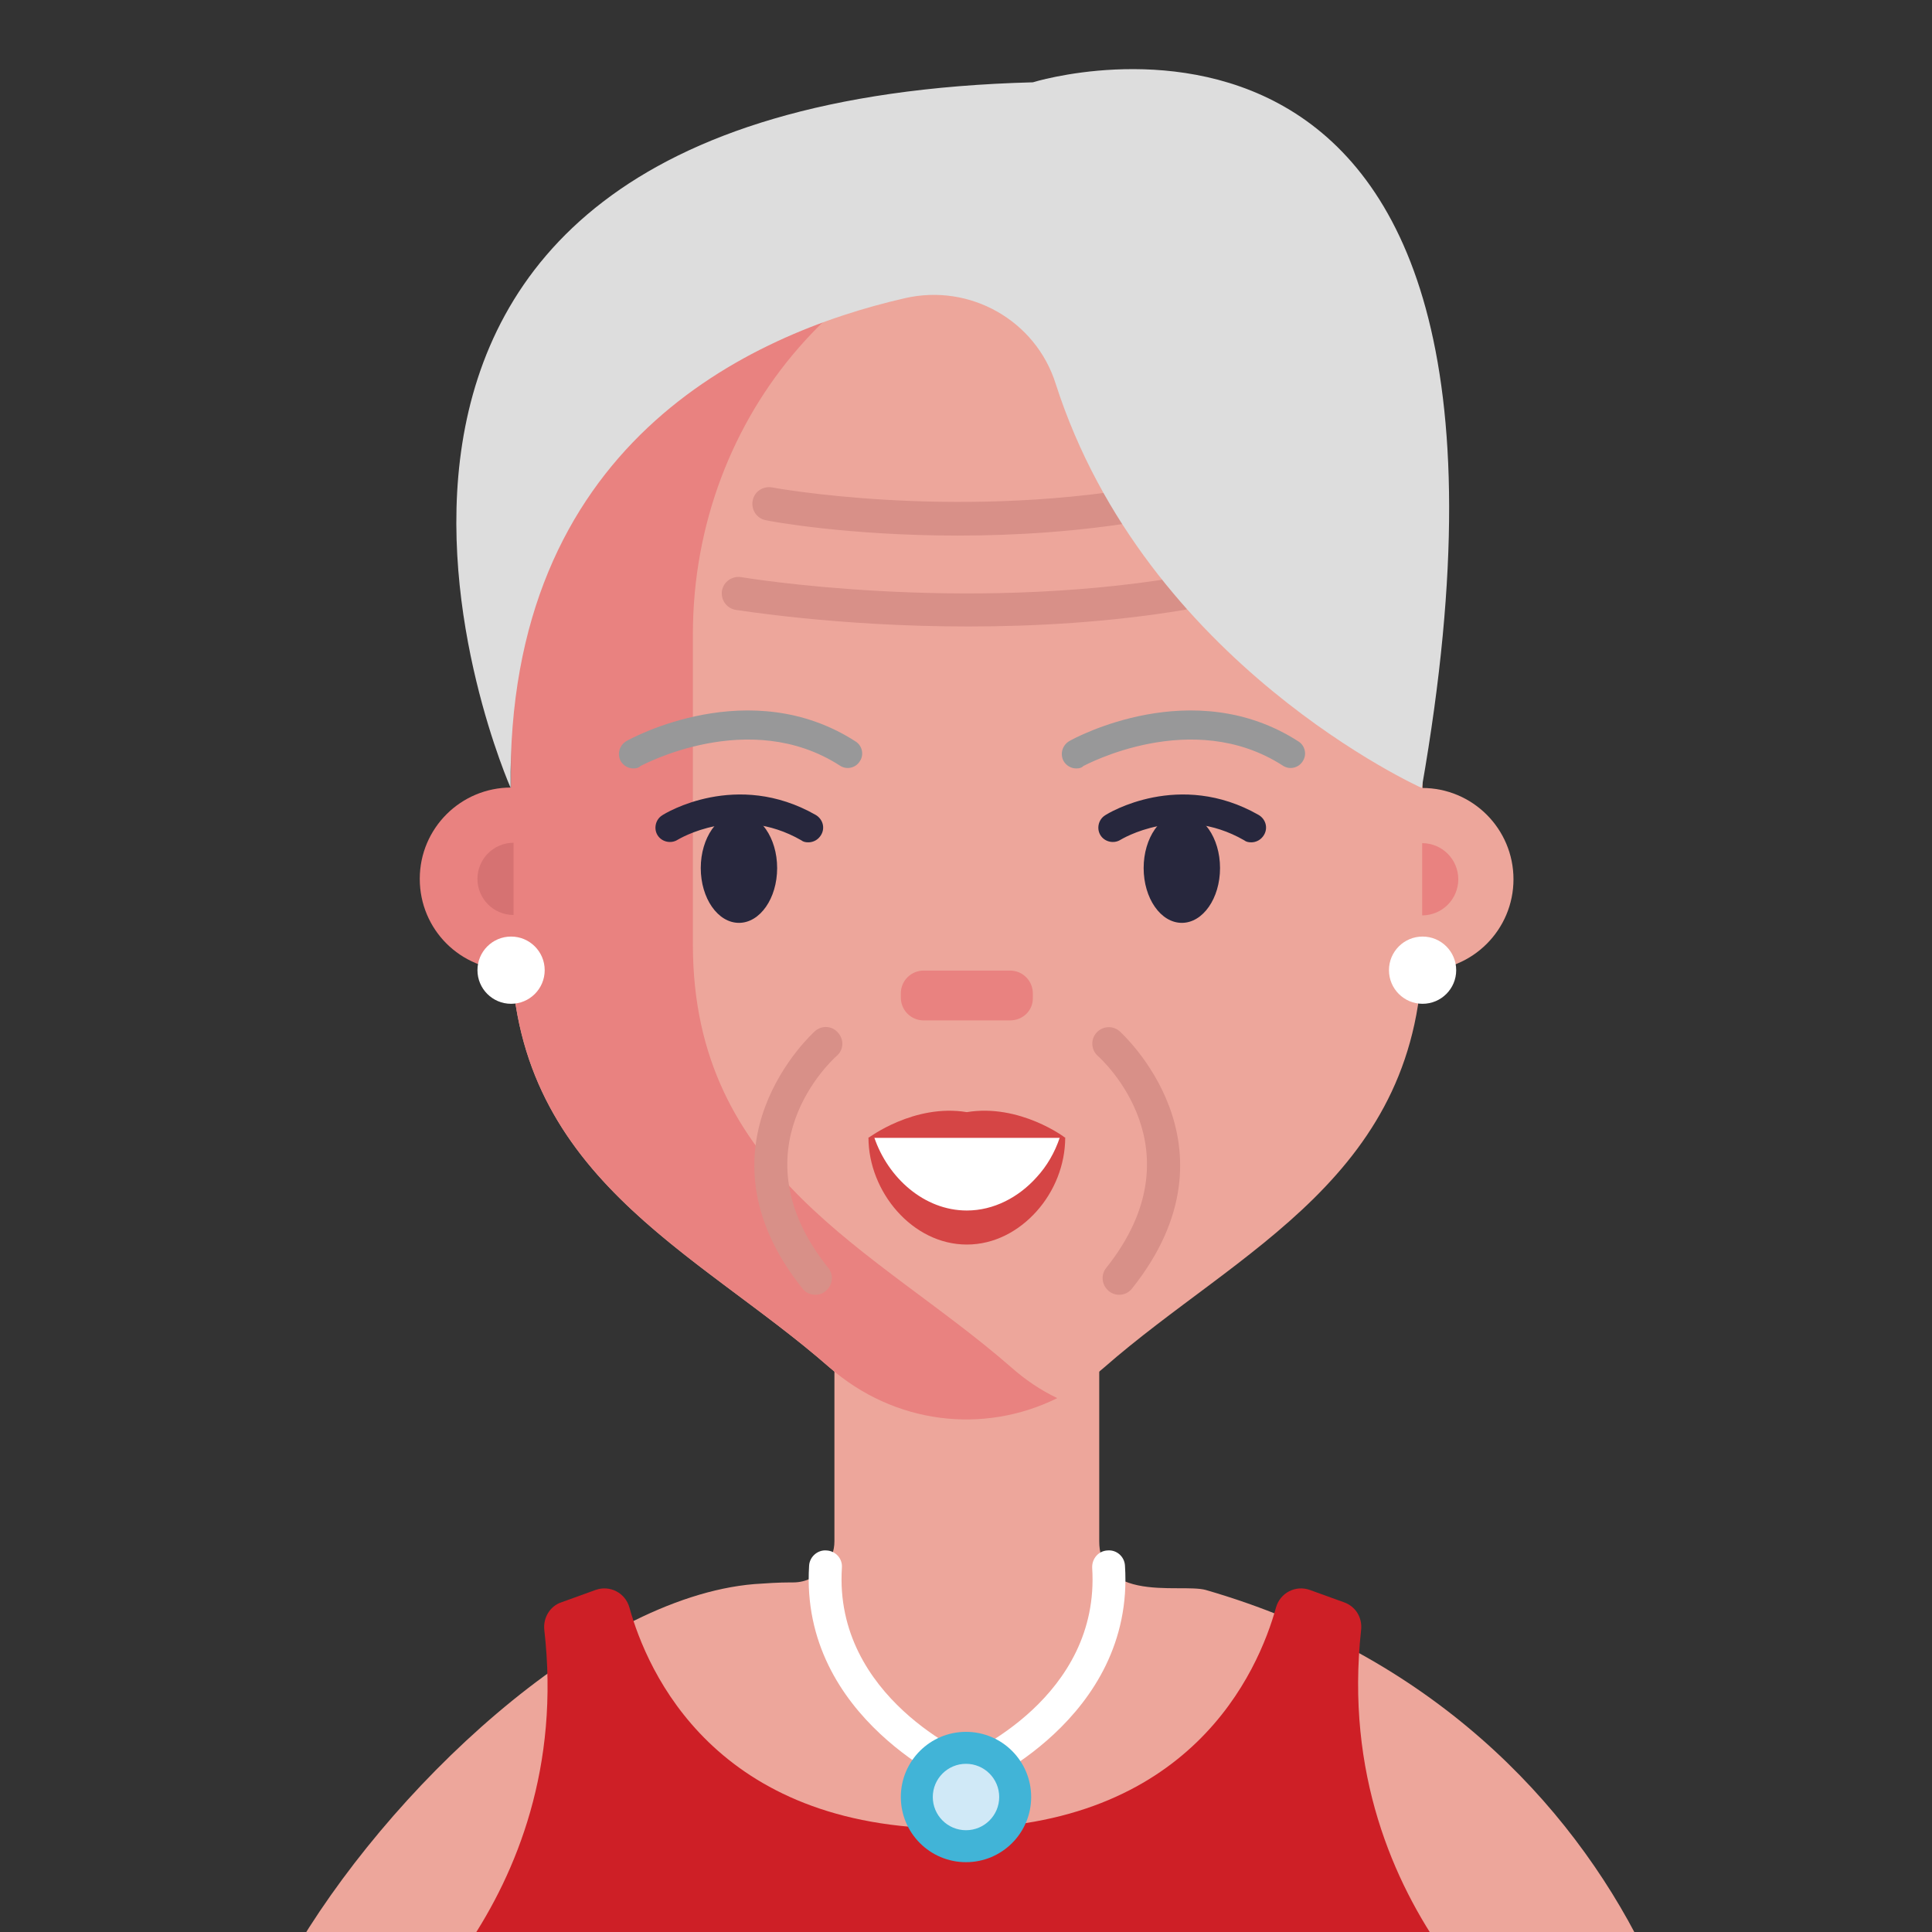
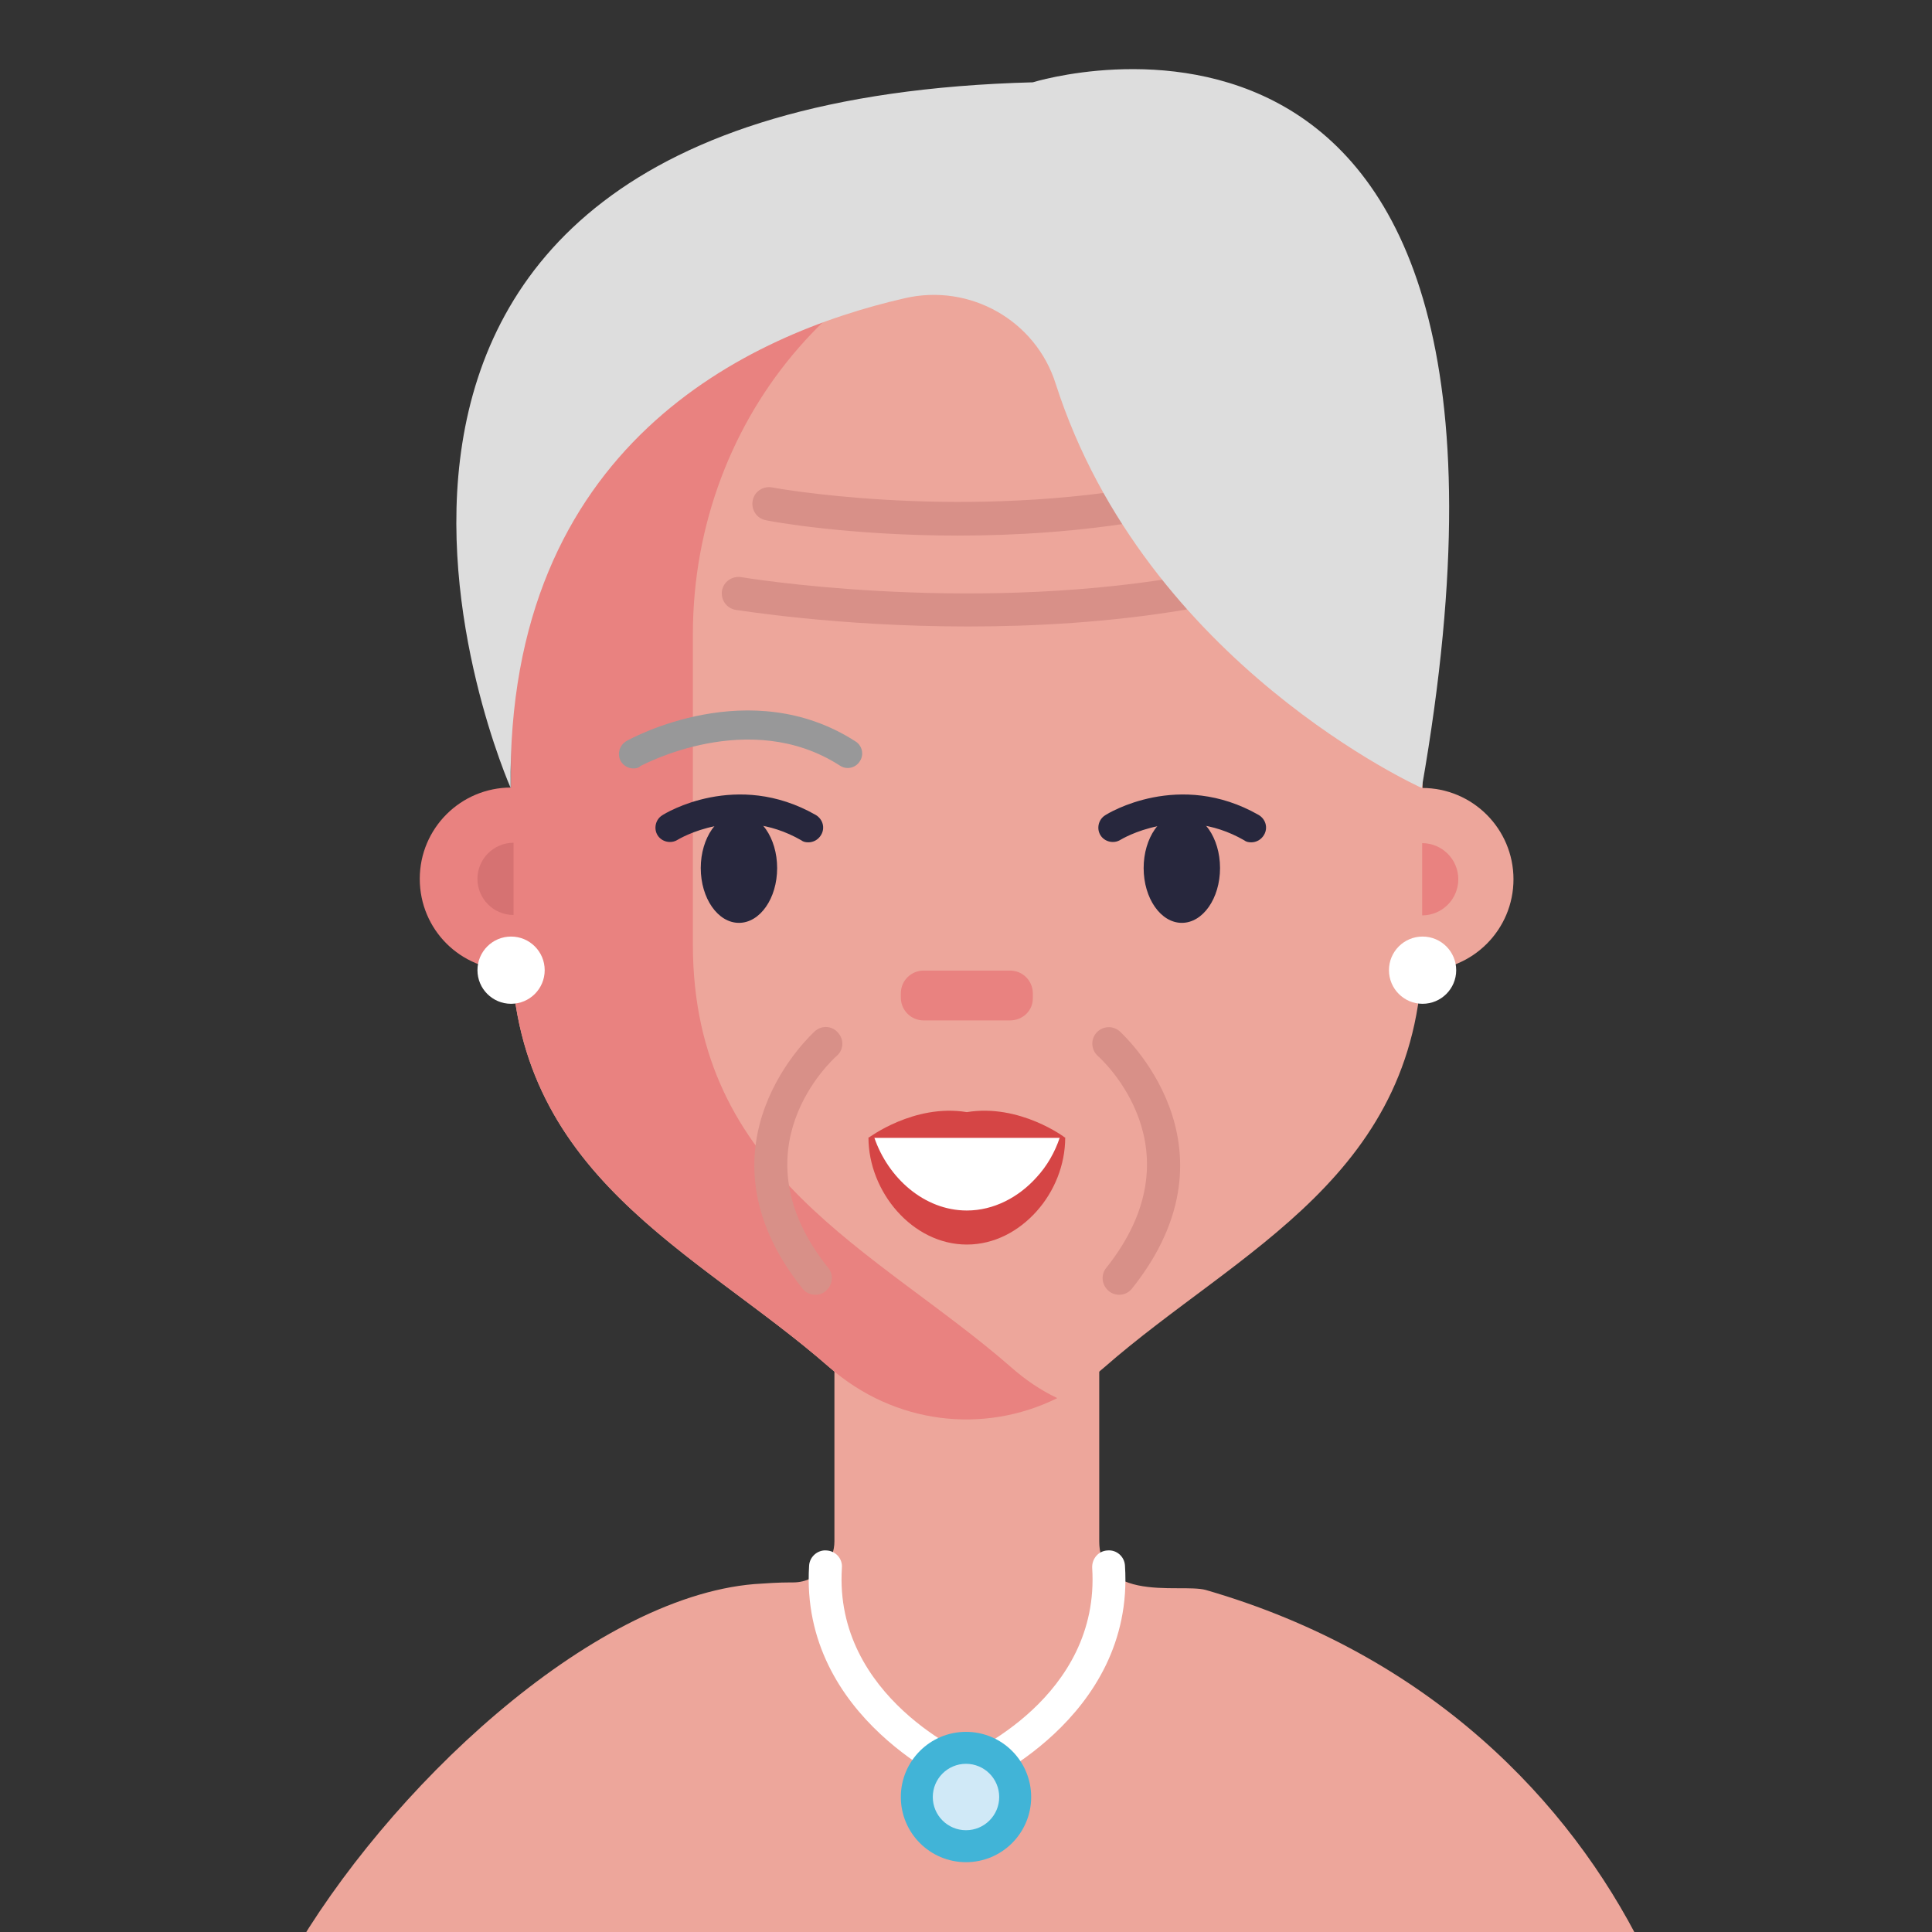
<svg xmlns="http://www.w3.org/2000/svg" id="Layer_1" viewBox="0 0 160 160">
  <rect x="0" y="0" width="160" height="160" fill="#333333" stroke="none" />
  <defs>
    <style>.cls-1{fill:#e98280;}.cls-2{fill:#d89088;}.cls-3{fill:#41b4d7;}.cls-4{fill:#d54545;}.cls-5{fill:#989899;}.cls-6{fill:#d67272;}.cls-7{fill:#ddd;}.cls-8{fill:#fff;}.cls-9{fill:#ce1f26;}.cls-10{fill:#d0e9f7;}.cls-11{fill:#eda69b;}.cls-12{fill:#27273d;}</style>
  </defs>
  <g id="Avatars">
    <g id="Artboard">
      <g id="Women">
        <g id="Old-People-Avatar_15">
          <path id="Path" class="cls-11" d="M131,169.268c-4.159,3.128-6.691-9.791-11.366-7.419-3.713,1.891-7.597,3.506-11.584,4.847h-56.1c-4.572-1.547-7.756-2.194-11.95-4.428-4.091-2.166-7.322,11.75-11,9l-5-9c8-14,24.891-29.947,38.469-31.081.997-.069,1.994-.138,3.025-.138h.206c1.066,0,2.028-.516,2.647-1.306.481-.584.756-1.306.756-2.097v-18.597h21.931v18.597c0,.928.241,1.616.619,2.166,1.169,1.65,3.781,1.719,5.844,1.719.963,0,1.822,0,2.338.137,18.666,5.397,30.166,17.6,36.166,29.6l-5,8Z" />
          <path id="Path-2" class="cls-11" d="M117.813,52.536v25.678c0,19.147-15.228,25.266-26.366,35.028-6.6,5.809-16.156,5.809-22.756,0-11.103-9.728-26.366-15.881-26.366-35.028v-25.678c0-19.319,14.747-34.959,32.966-34.959h9.556c18.219,0,32.966,15.675,32.966,34.959Z" />
          <path id="Path-3" class="cls-1" d="M57.381,78.215v-25.678c0-18.322,13.303-33.378,30.216-34.856-.894-.103-1.822-.138-2.75-.138h-9.556c-18.219,0-32.966,15.675-32.966,34.959v12.719c-4.159,0-7.562,3.369-7.562,7.562s3.369,7.562,7.562,7.562h.069c1.1,17.463,15.572,23.513,26.262,32.863,5.397,4.744,12.788,5.603,18.906,2.578-1.375-.653-2.647-1.513-3.85-2.578-11.103-9.694-26.331-15.847-26.331-34.994Z" />
          <circle id="Oval" class="cls-11" cx="117.778" cy="72.818" r="7.562" />
          <path class="cls-5" d="M52.466,63.64c-.412,0-.825-.206-1.066-.619-.309-.584-.103-1.306.481-1.65.412-.241,10.244-5.603,18.975.034.55.344.722,1.1.344,1.65-.344.55-1.1.722-1.65.344-7.528-4.847-16.397,0-16.5.034-.172.172-.378.206-.584.206Z" />
-           <path class="cls-5" d="M89.144,63.64c-.412,0-.825-.206-1.066-.619-.309-.584-.103-1.306.481-1.65.412-.241,10.244-5.603,18.975.034.55.344.722,1.1.344,1.65-.344.55-1.1.722-1.65.344-7.528-4.847-16.397,0-16.5.034-.172.172-.378.206-.584.206Z" />
          <path id="Path-4" class="cls-1" d="M83.644,84.505h-7.15c-1.066,0-1.891-.859-1.891-1.891v-.344c0-1.066.859-1.891,1.891-1.891h7.15c1.066,0,1.891.859,1.891,1.891v.344c.034,1.066-.825,1.891-1.891,1.891Z" />
          <path id="Path-5" class="cls-6" d="M42.531,69.793c-1.65,0-2.991,1.341-2.991,2.991s1.341,2.991,2.991,2.991v-5.981Z" />
          <path id="Path-6" class="cls-1" d="M117.778,75.808c1.65,0,2.991-1.341,2.991-2.991s-1.341-2.991-2.991-2.991v5.981Z" />
          <path class="cls-2" d="M80.172,51.883c-10.931,0-19.113-1.375-19.25-1.375-.756-.138-1.238-.825-1.134-1.581.138-.756.825-1.238,1.581-1.134.172.034,18.15,3.025,36.266,0,.756-.138,1.444.378,1.581,1.134.138.756-.378,1.444-1.134,1.581-6.188,1.031-12.409,1.375-17.909,1.375Z" />
          <path class="cls-2" d="M79.347,44.355c-9.075,0-15.503-1.169-15.916-1.272-.756-.138-1.238-.859-1.1-1.616.138-.756.859-1.238,1.616-1.1.138.034,14.644,2.681,30.559,0,.756-.138,1.444.378,1.581,1.134.137.756-.378,1.444-1.134,1.581-5.569.963-10.931,1.272-15.606,1.272Z" />
          <path class="cls-2" d="M67.522,107.227c-.412,0-.791-.172-1.066-.516-9.488-11.894.928-21.209,1.031-21.312.584-.516,1.444-.447,1.925.138.516.584.447,1.444-.138,1.925h0c-.344.309-8.525,7.734-.688,17.531.481.584.378,1.444-.206,1.925-.275.241-.584.309-.859.309Z" />
          <path class="cls-2" d="M92.684,107.227c-.309,0-.619-.103-.859-.309-.584-.481-.688-1.341-.206-1.925,7.803-9.797-.344-17.222-.688-17.531-.584-.516-.619-1.375-.138-1.925.516-.584,1.375-.619,1.925-.138.103.103,10.519,9.419,1.031,21.312-.275.344-.653.516-1.066.516Z" />
          <ellipse id="Oval-2" class="cls-12" cx="61.197" cy="71.89" rx="3.163" ry="4.537" />
          <ellipse id="Oval-3" class="cls-12" cx="97.875" cy="71.89" rx="3.163" ry="4.537" />
          <path class="cls-12" d="M66.937,69.758c-.206,0-.412-.034-.584-.172-5.328-3.059-10.175-.069-10.244-.034-.55.344-1.306.172-1.65-.378-.344-.55-.172-1.306.378-1.65.241-.172,6.153-3.781,12.719-.034.584.344.791,1.066.447,1.65-.241.412-.653.619-1.066.619Z" />
          <path class="cls-12" d="M103.616,69.758c-.206,0-.412-.034-.584-.172-5.328-3.059-10.175-.069-10.244-.034-.55.344-1.306.172-1.65-.378-.344-.55-.172-1.306.378-1.65.241-.172,6.153-3.781,12.719-.034.584.344.791,1.066.447,1.65-.241.412-.653.619-1.066.619Z" />
          <circle id="Oval-4" class="cls-8" cx="42.325" cy="80.346" r="2.784" />
          <circle id="Oval-5" class="cls-8" cx="117.812" cy="80.346" r="2.784" />
          <path id="Path-7" class="cls-7" d="M74.947,24.693c-12.925,2.956-33.034,12.134-32.656,40.562,0,0-25.094-56.65,43.244-58.438,0,0,44.928-14.025,32.209,58.438,0,0-22.859-10.244-30.319-33.481-1.65-5.225-7.081-8.319-12.478-7.081Z" />
          <path id="Path-8" class="cls-8" d="M72.266,94.199c0,4.125,3.644,8.147,8.147,8.147h0c4.503,0,7.528-4.022,7.528-8.147h-15.675Z" />
          <path id="Path-9" class="cls-4" d="M88.216,94.199c0,2.269-.894,4.469-2.372,6.119s-3.506,2.75-5.775,2.75c-4.503,0-8.147-4.366-8.147-8.869h.481c1.134,3.334,4.125,6.05,7.666,6.05,2.234,0,4.297-1.1,5.775-2.75.859-.928,1.512-2.062,1.925-3.3h.447Z" />
          <path id="Path-10" class="cls-4" d="M80.069,92.102c-4.366-.722-8.147,2.131-8.147,2.131h16.294c0-.034-3.781-2.853-8.147-2.131Z" />
-           <path id="Path-11" class="cls-9" d="M119.634,161.849c-11.928,6.016-25.369,9.419-39.634,9.419-14.884,0-28.909-3.712-41.216-10.244,3.987-5.947,7.597-14.678,6.291-26.056-.103-.997.481-1.959,1.409-2.269l2.853-1.031c1.169-.412,2.441.241,2.784,1.444,1.478,5.328,7.081,18.322,26.778,18.322s25.3-12.994,26.778-18.322c.344-1.203,1.616-1.856,2.784-1.444l2.853,1.031c.963.344,1.512,1.272,1.409,2.269-1.306,11.928,2.716,20.934,6.909,26.881Z" />
          <path class="cls-8" d="M80,148.133c-.172,0-.344-.034-.516-.103-.138-.069-13.269-5.638-12.478-18.356.034-.756.722-1.341,1.444-1.272.756.034,1.341.688,1.272,1.444-.688,10.759,10.656,15.606,10.794,15.641.688.275,1.031,1.1.756,1.788-.206.55-.722.859-1.272.859Z" />
          <path class="cls-8" d="M80.172,148.133c-.55,0-1.066-.309-1.272-.859-.275-.688.034-1.512.756-1.788.481-.206,11.481-4.916,10.794-15.641-.034-.756.516-1.409,1.272-1.444.756-.069,1.409.516,1.444,1.272.825,12.719-12.341,18.322-12.478,18.356-.172.069-.344.103-.516.103Z" />
          <circle id="Oval-6" class="cls-3" cx="80" cy="148.821" r="5.397" />
          <circle id="Oval-7" class="cls-10" cx="80" cy="148.821" r="2.75" />
        </g>
      </g>
    </g>
  </g>
</svg>